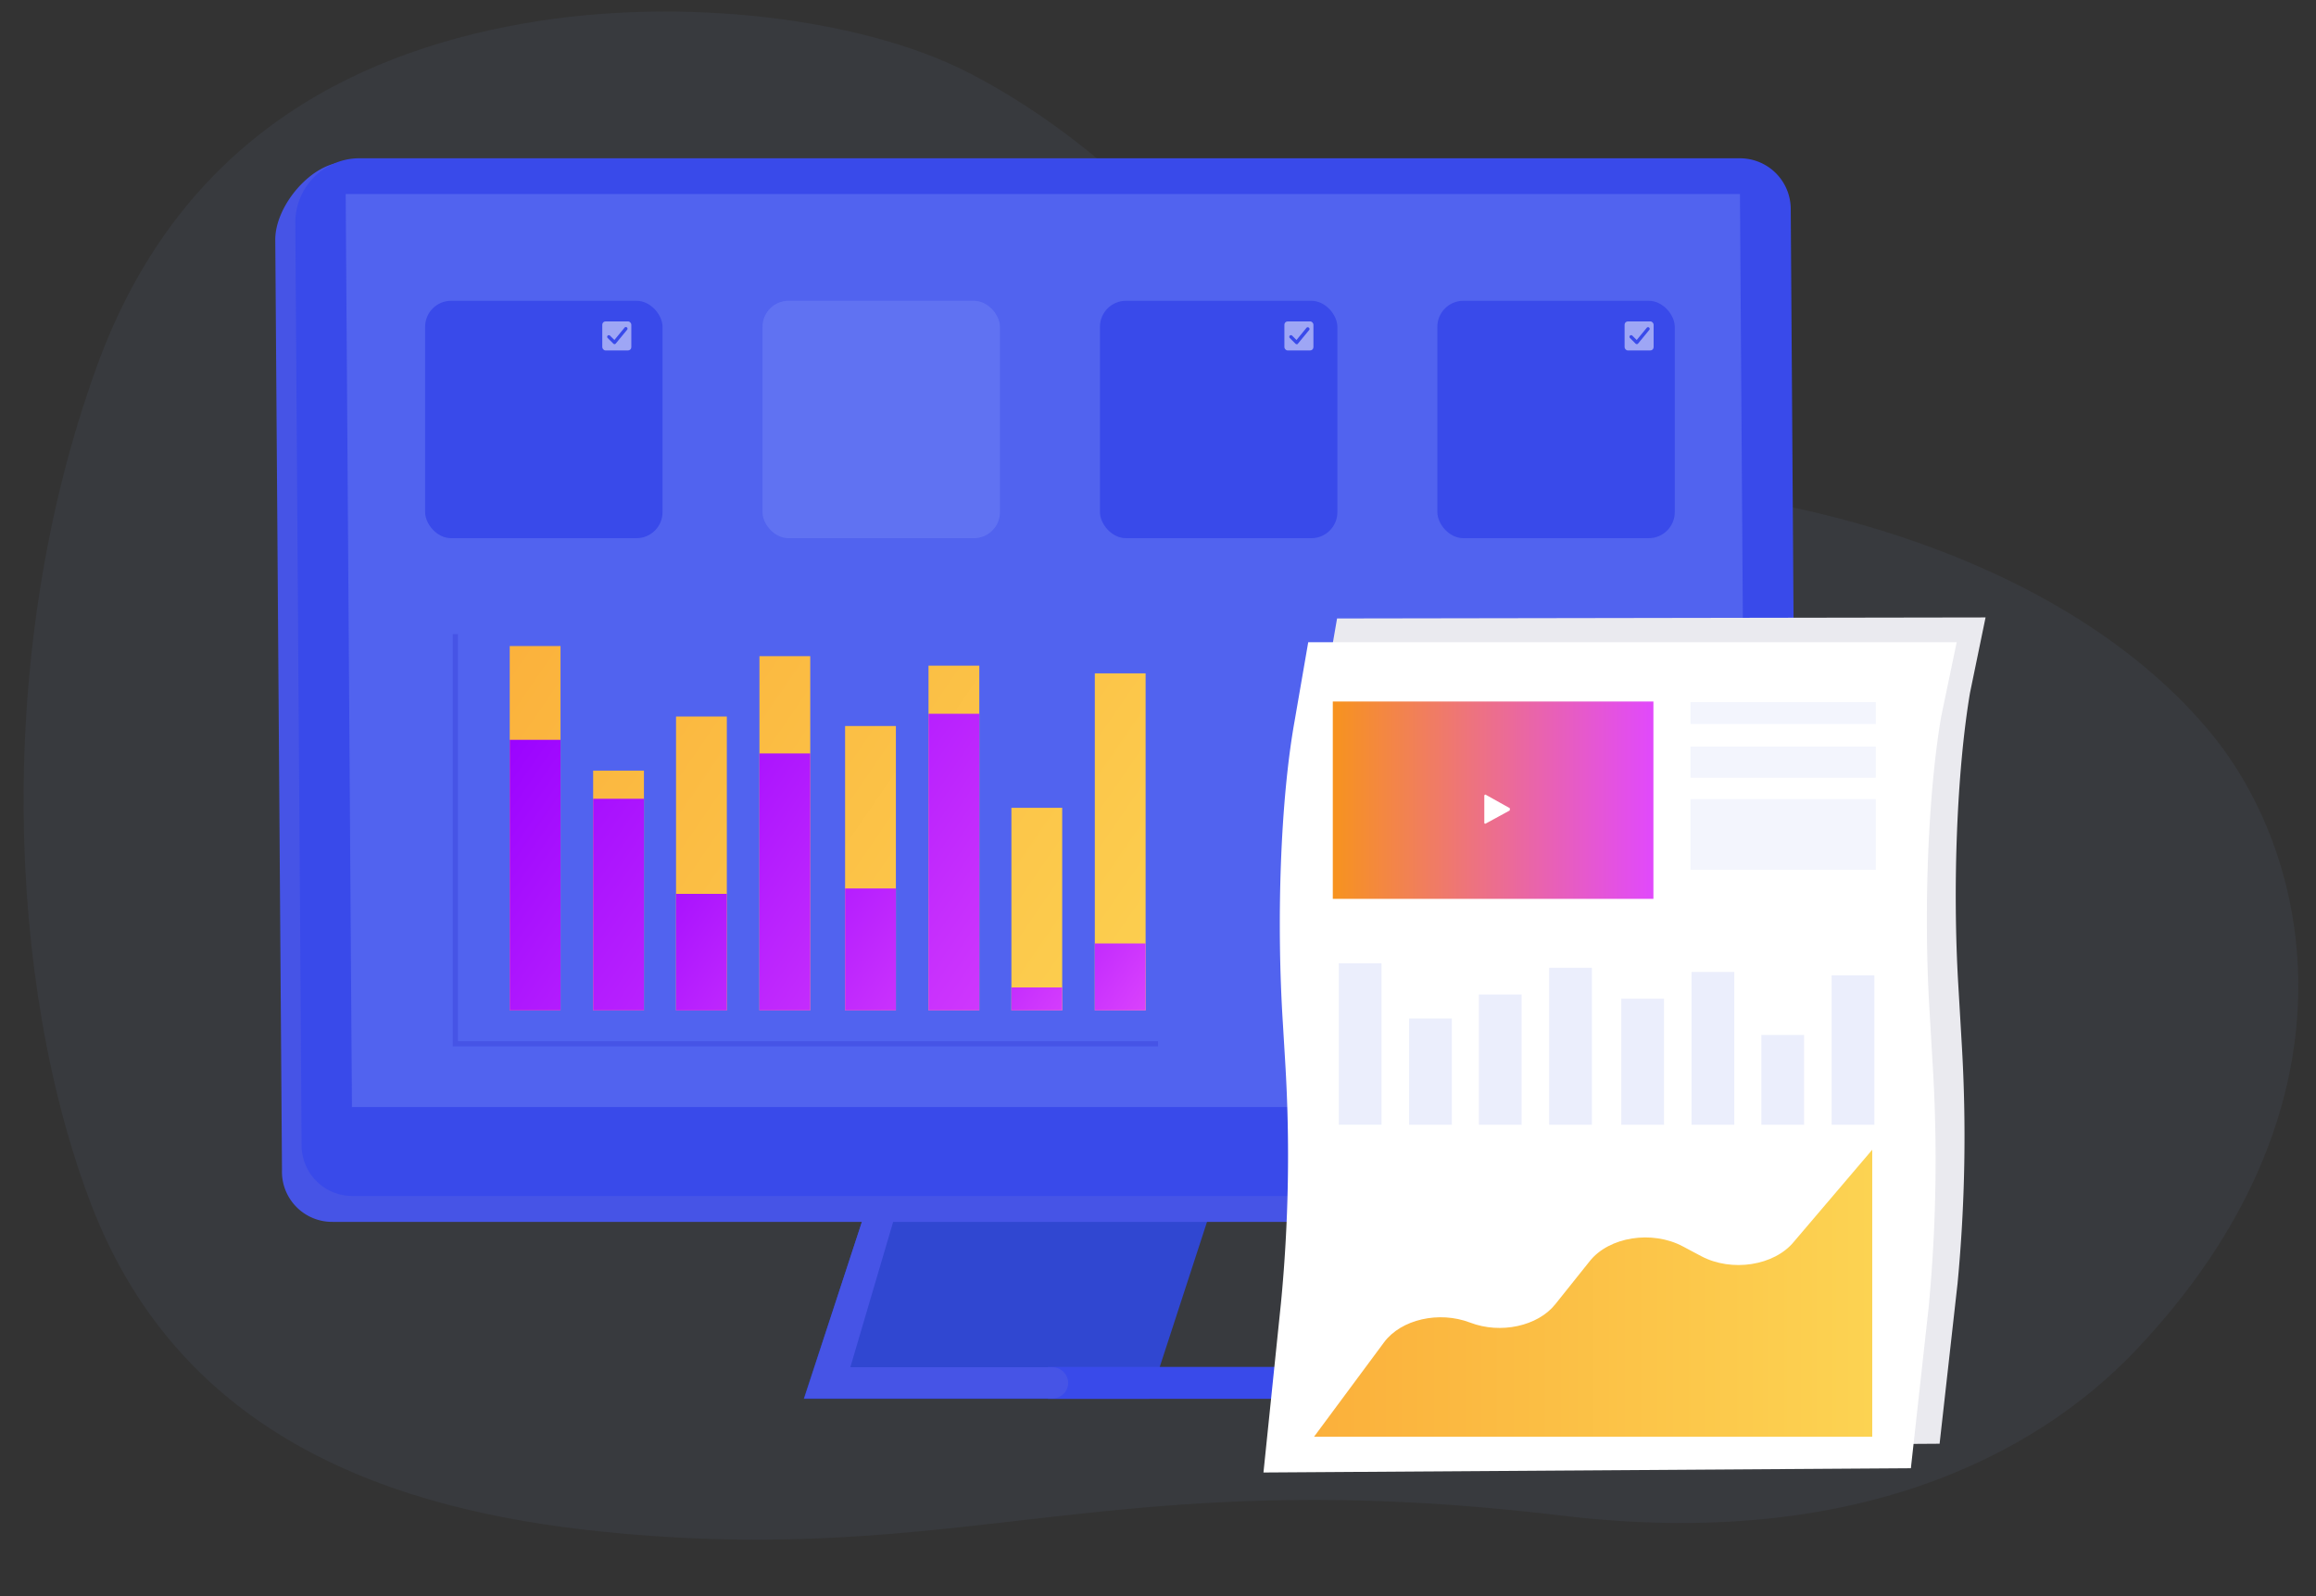
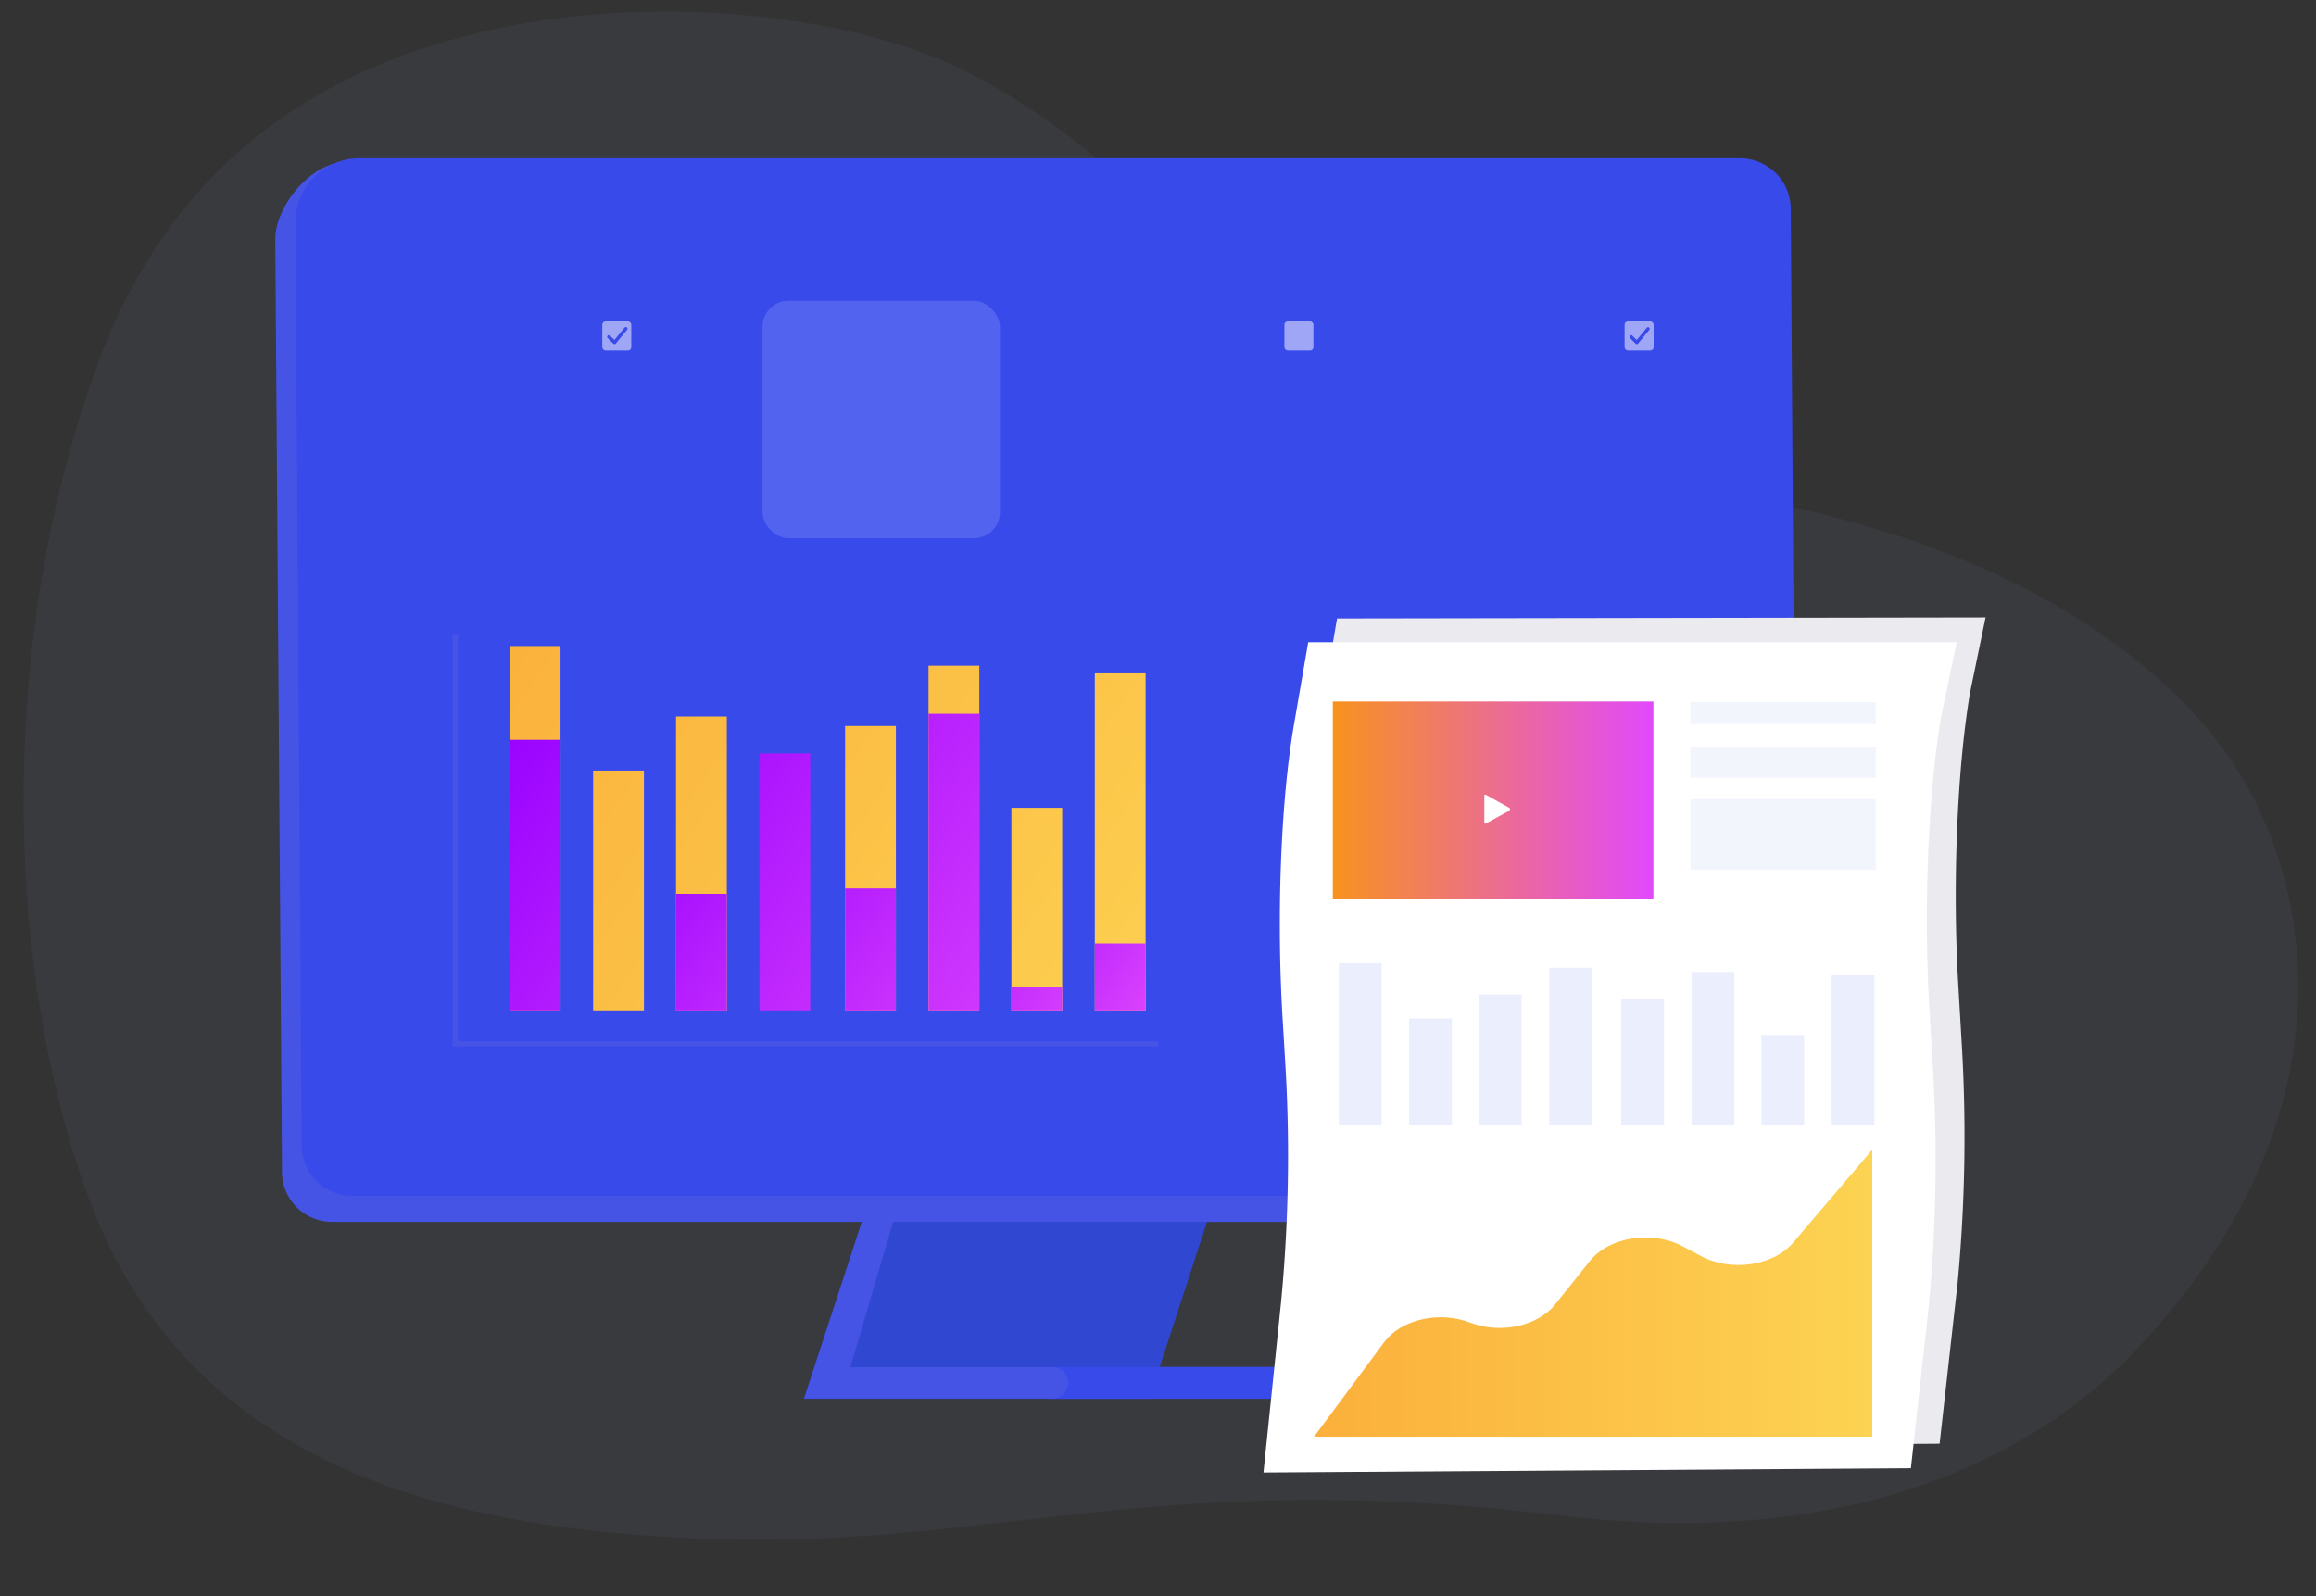
<svg xmlns="http://www.w3.org/2000/svg" xmlns:xlink="http://www.w3.org/1999/xlink" viewBox="0 0 445.91 307.41">
  <rect x="0" y="0" width="445.91" height="307.41" fill="#333333" stroke="none" />
  <defs>
    <style>.d{fill:#394aea}.e{fill:#4654e6}.f{fill:#7a8df9}.f,.m{opacity:.38}.f,.l,.m{isolation:isolate}.g,.i{fill:#fff}.g{opacity:.51}.l,.m{fill:#cad3f9}.l{opacity:.22}</style>
    <linearGradient id="a" x1="253.01" x2="360.47" y1="249.02" y2="249.02" gradientUnits="userSpaceOnUse">
      <stop stop-color="#fbb03b" offset="0" />
      <stop stop-color="#fcd352" offset="1" />
    </linearGradient>
    <linearGradient id="j" x1="256.61" x2="318.33" y1="154.08" y2="154.08" gradientUnits="userSpaceOnUse">
      <stop stop-color="#f7931e" offset="0" />
      <stop stop-color="#e149fc" offset="1" />
    </linearGradient>
    <linearGradient id="k" x1="78.02" x2="195.02" y1="142.31" y2="222.6" xlink:href="#a" />
    <linearGradient id="b" x1="83.37" x2="175.33" y1="155.02" y2="218.13" gradientUnits="userSpaceOnUse">
      <stop stop-color="#9700ff" offset="0" />
      <stop stop-color="#e149fc" offset="1" />
    </linearGradient>
    <linearGradient id="l" x1="78.88" x2="197.81" y1="143.88" y2="225.5" xlink:href="#a" />
    <linearGradient id="m" x1="82.48" x2="190.76" y1="149.06" y2="223.37" xlink:href="#b" />
    <linearGradient id="n" x1="89" x2="206.93" y1="134.66" y2="215.59" xlink:href="#a" />
    <linearGradient id="o" x1="111.2" x2="172.28" y1="166.97" y2="208.88" xlink:href="#b" />
    <linearGradient id="p" x1="99.47" x2="216.59" y1="125.02" y2="205.39" xlink:href="#a" />
    <linearGradient id="q" x1="111.2" x2="201.72" y1="142.44" y2="204.55" xlink:href="#b" />
    <linearGradient id="r" x1="103.21" x2="221.29" y1="122.99" y2="204.02" xlink:href="#a" />
    <linearGradient id="c" x1="132.4" x2="196.95" y1="158.66" y2="202.96" xlink:href="#b" />
    <linearGradient id="d" x1="113.82" x2="231.05" y1="113.45" y2="193.89" xlink:href="#a" />
    <linearGradient id="e" x1="121.84" x2="225.61" y1="123.58" y2="194.79" xlink:href="#b" />
    <linearGradient id="f" x1="112.52" x2="232.4" y1="115.29" y2="197.55" xlink:href="#a" />
    <linearGradient id="g" x1="169.09" x2="211.11" y1="171.4" y2="200.23" xlink:href="#b" />
    <linearGradient id="h" x1="128" x2="245.32" y1="101.95" y2="182.45" xlink:href="#a" />
    <linearGradient id="i" x1="185.62" x2="225.84" y1="167.49" y2="195.09" xlink:href="#b" />
  </defs>
  <path d="M411.06 260.16c-19.18 20.12-54.21 38.45-110.45 31.67-87.51-10.46-114.26 10.3-184.74 3.09-40-4.09-80.93-17.9-98.24-62.82C1.38 189.92-1.35 125.42 18.7 70.41 34.15 28 66.51 10.52 100.92 4.5c30.36-5.31 65.33-1 85.8 9.62s37 26.5 51.27 43.33c11 13 22 27.29 39 32.67 10 3.19 20.65 2.59 31.07 3C351.4 94.61 399.81 110 425.54 141c20.1 24.23 29.87 72.54-14.48 119.16z" fill="#8fa9f7" opacity=".06" />
  <path fill="#3047d1" d="M233.04 233.29H166.6l-11.85 36.06h66.54z" />
  <path class="d" d="M201.77 269.35h53.09a1.71 1.71 0 0 0 1.69-1.8V265a1.77 1.77 0 0 0-1.69-1.79h-53.09z" />
  <path class="e" d="M172.58 233.19l-8.86 30.08h38.94a3.07 3.07 0 0 1 3 3 3 3 0 0 1-3 3h-47.81l11.75-36 6-.1z" />
  <path class="e" d="M332 235.28H64.06a9.66 9.66 0 0 1-9.77-10L53 46.12c0-6.57 7.06-14.89 13.43-14.89L333 33.77a9.67 9.67 0 0 1 9.77 10l2.84 176.07c.01 6.53-7.13 15.44-13.61 15.44z" />
  <path class="d" d="M334 230.3H67.84a9.77 9.77 0 0 1-9.77-9.86l-1.21-177.7a12.36 12.36 0 0 1 12-12.26H335a9.78 9.78 0 0 1 9.78 9.87l1.22 177.7a12.32 12.32 0 0 1-12 12.25z" />
-   <path class="f" d="M336.2 213.17H67.76l-1.2-175.81H335z" />
  <rect class="d" x="81.85" y="57.92" width="45.71" height="45.71" rx="5.01" ry="5.01" />
  <rect class="f" x="146.81" y="57.92" width="45.71" height="45.71" rx="5.01" ry="5.01" />
  <rect class="d" x="211.78" y="57.92" width="45.71" height="45.71" rx="5.01" ry="5.01" />
  <rect class="d" x="276.74" y="57.92" width="45.71" height="45.71" rx="5.01" ry="5.01" />
  <rect class="g" x="115.96" y="61.89" width="5.59" height="5.59" rx=".63" ry=".63" />
  <path class="d" d="M118.31 66.27a.32.32 0 0 1-.22-.1L117 65.09a.32.32 0 0 1 0-.46.33.33 0 0 1 .45 0l.84.84 1.95-2.37a.32.32 0 1 1 .49.41l-2.17 2.64a.35.35 0 0 1-.23.12z" />
  <rect class="g" x="247.29" y="61.89" width="5.59" height="5.59" rx=".63" ry=".63" />
-   <path class="d" d="M249.64 66.27a.33.33 0 0 1-.23-.1l-1.08-1.08a.32.32 0 0 1 0-.46.33.33 0 0 1 .45 0l.84.84 1.94-2.37a.33.33 0 0 1 .45 0 .32.32 0 0 1 .05.45l-2.18 2.64a.33.33 0 0 1-.23.12z" />
  <rect class="g" x="312.79" y="61.89" width="5.59" height="5.59" rx=".63" ry=".63" />
  <path class="d" d="M315.14 66.27a.37.37 0 0 1-.23-.1l-1.08-1.08a.32.32 0 0 1 0-.46.33.33 0 0 1 .45 0l.84.84 1.95-2.37a.32.32 0 0 1 .49.41l-2.17 2.64a.35.35 0 0 1-.23.12z" />
  <path d="M373.44 278l-124.64.82 3.35-32.55a297.34 297.34 0 0 0 .85-46.57l-.46-7.49c-1.24-19.4-.38-42.45 2.25-57.86l2.64-15.26 124.86-.2-3 14.54c-2.52 15-3.38 37.26-2.25 56.23l.68 11.62a299.08 299.08 0 0 1-.82 45.84z" fill="#eaeaef" />
  <path class="i" d="M367.91 282.72l-124.65.82 3.36-32.54a296 296 0 0 0 .82-46.58l-.45-7.5c-1.24-19.55-.5-42.58 2.25-58l2.64-15.26h124.85l-3 14.4c-2.53 14.95-3.38 37.26-2.25 56.22l.68 11.62a300.44 300.44 0 0 1-.83 45.85z" />
-   <path class="i" d="M281.56 151.78l-1.5.82s-.07 0-.07-.07v-1.68a.08.08 0 0 1 .07-.07l1.54.86s0 .14-.04.14z" />
  <path d="M360.47 221.39l-15.08 17.71c-3.77 4.63-12 5.9-17.87 2.77L324 240c-5.93-3.15-14.18-1.85-17.91 2.83l-6.65 8.32c-3.37 4.22-10.53 5.77-16.38 3.53-6-2.3-13.31-.62-16.58 3.79L253 276.65h107.47z" fill="url(#a)" />
  <path fill="url(#j)" d="M256.61 135.08h61.73v38h-61.73z" />
  <path class="l" d="M325.48 135.2h35.67v4.21h-35.67zM325.48 143.76h35.67v6h-35.67zM325.48 153.87h35.67v13.63h-35.67z" />
  <path class="m" d="M257.77 185.48H266v31.09h-8.23zM271.3 196.12h8.23v20.46h-8.23zM284.74 191.5h8.23v25.08h-8.23zM298.27 186.35h8.23v30.23h-8.23zM312.15 192.31h8.23v24.27h-8.23zM325.68 187.16h8.23v29.41h-8.23zM339.12 199.29h8.23v17.29h-8.23zM352.65 187.82h8.23v28.76h-8.23z" />
  <path class="i" d="M290.6 156.1l-4.6 2.51c-.11 0-.22 0-.22-.22v-5.13a.24.24 0 0 1 .22-.26l4.69 2.62c.02.15.02.48-.09.48z" />
  <path class="e" d="M222.96 201.49H87.17V122.1h1v78.39h134.79z" />
  <path fill="url(#k)" d="M98.14 124.4h9.78v70.17h-9.78z" />
  <path fill="url(#b)" d="M98.14 142.46h9.78v52.1h-9.78z" />
-   <path fill="url(#l)" d="M114.2 148.39h9.78v46.17h-9.78z" />
-   <path fill="url(#m)" d="M114.2 153.81h9.78v40.75h-9.78z" />
+   <path fill="url(#l)" d="M114.2 148.39h9.78v46.17h-9.78" />
  <path fill="url(#n)" d="M130.16 137.97h9.78v56.6h-9.78z" />
  <path fill="url(#o)" d="M130.16 172.12h9.78v22.45h-9.78z" />
-   <path fill="url(#p)" d="M146.22 126.35H156v68.21h-9.78z" />
  <path fill="url(#q)" d="M146.22 145.08H156v49.48h-9.78z" />
  <path fill="url(#r)" d="M162.71 139.8h9.78v54.76h-9.78z" />
  <path fill="url(#c)" d="M162.71 171.08h9.78v23.48h-9.78z" />
  <path fill="url(#d)" d="M178.77 128.18h9.78v66.38h-9.78z" />
  <path fill="url(#e)" d="M178.77 137.44h9.78v57.12h-9.78z" />
  <path fill="url(#f)" d="M194.73 155.55h9.78v39.01h-9.78z" />
  <path fill="url(#g)" d="M194.73 190.14h9.78v4.42h-9.78z" />
  <path fill="url(#h)" d="M210.79 129.66h9.78v64.9h-9.78z" />
  <path fill="url(#i)" d="M210.79 181.67h9.78v12.89h-9.78z" />
</svg>